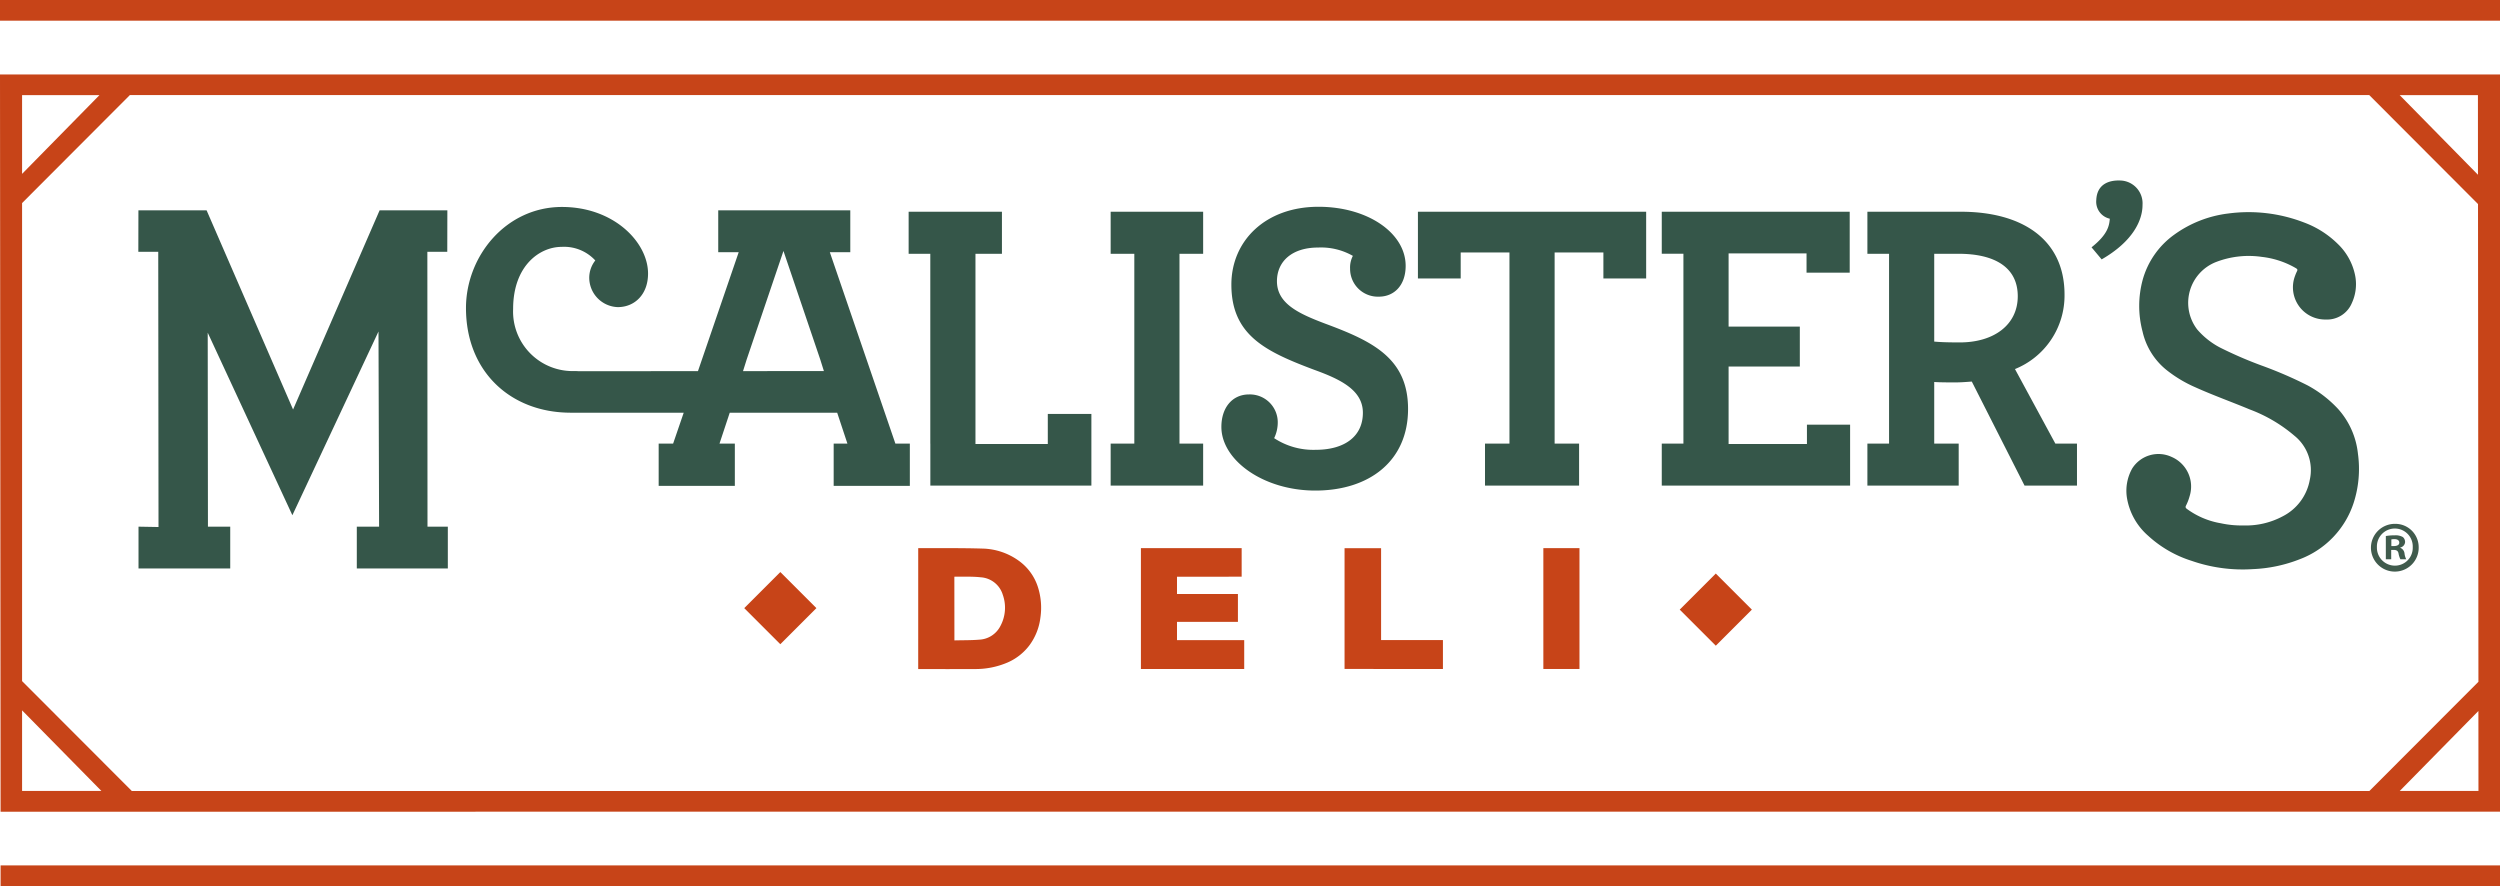
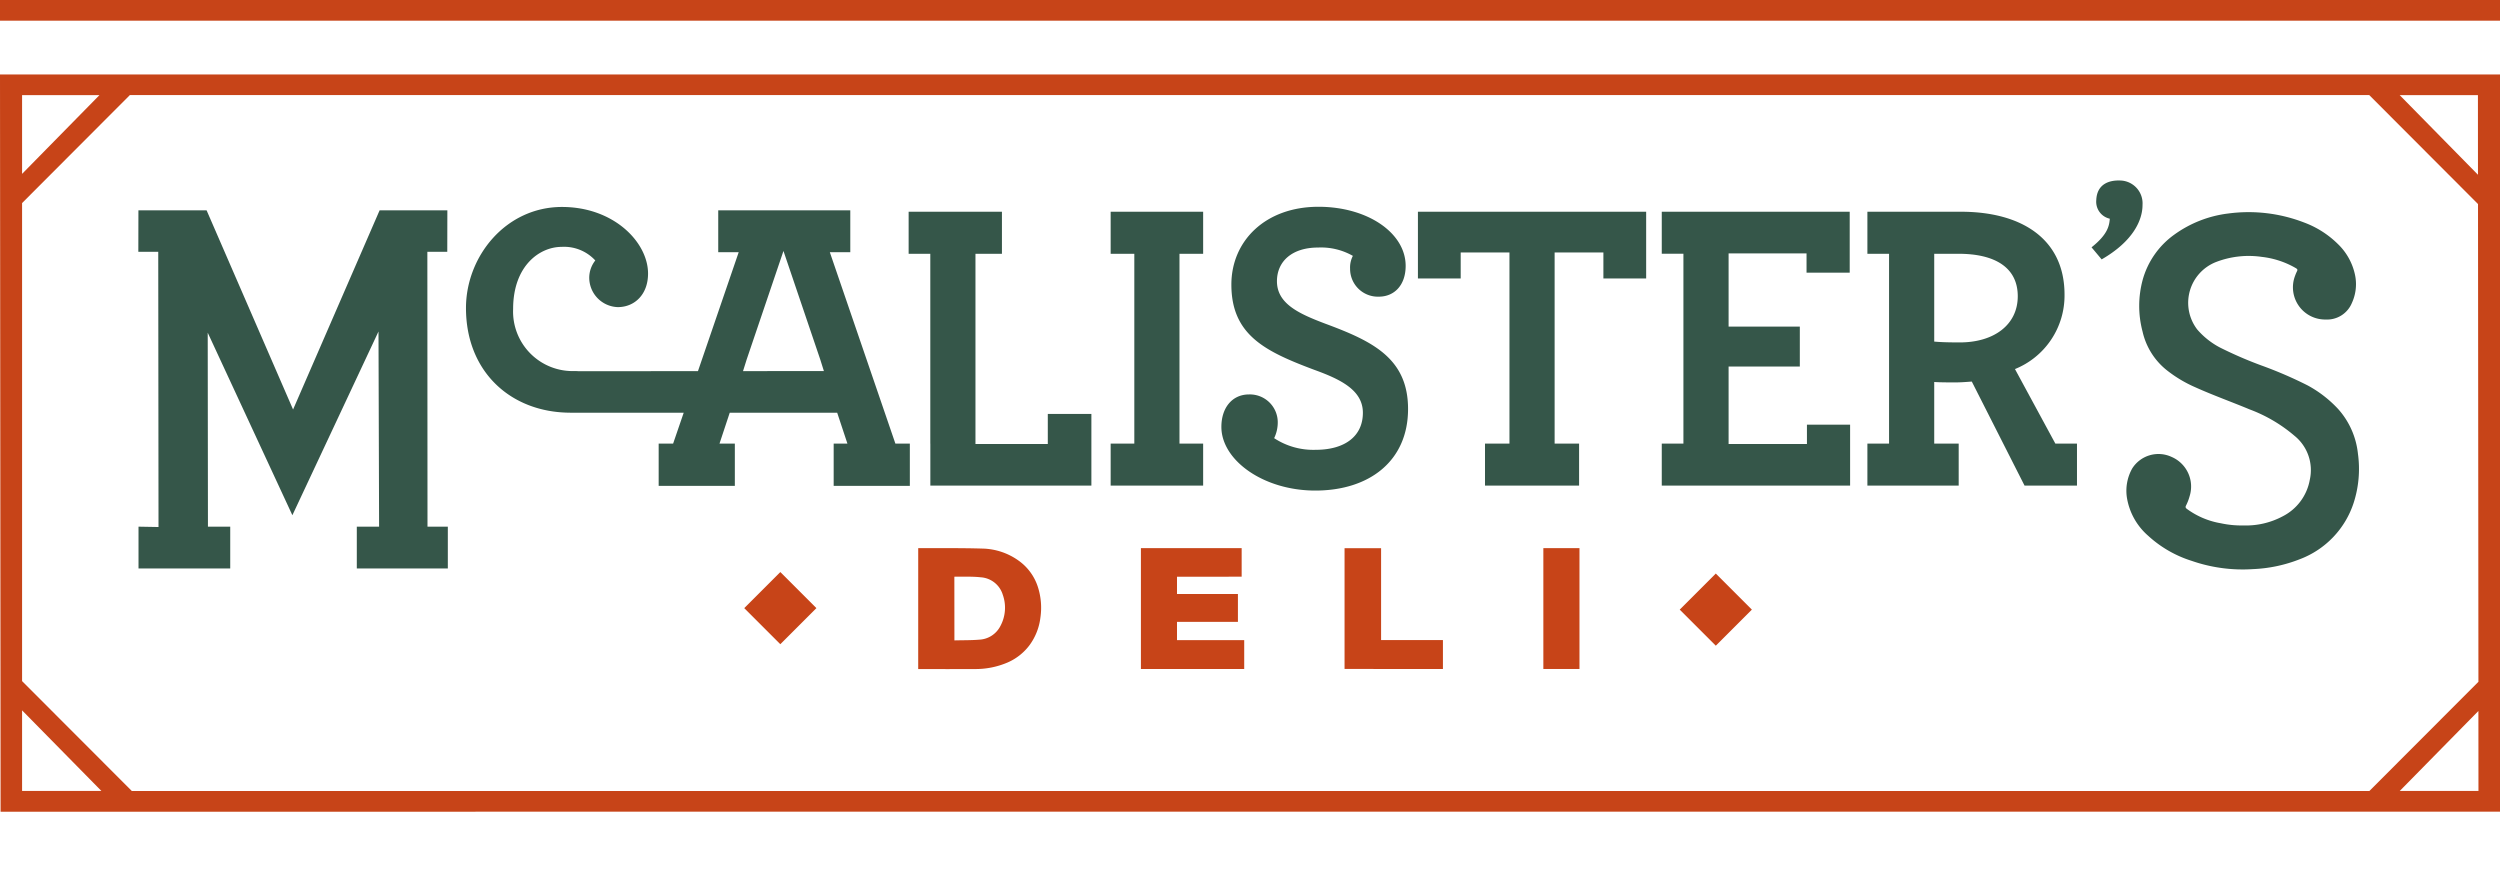
<svg xmlns="http://www.w3.org/2000/svg" id="Group_196" data-name="Group 196" width="359.805" height="127.539" viewBox="0 0 359.805 127.539">
  <g id="Group_89" data-name="Group 89" transform="translate(0 0)">
    <path id="Path_163" data-name="Path 163" d="M170.332,239.448l.085,106.11,359.72-.011v-106.1Zm356.7,87.41-15.69,15.714H189.3L173.51,326.76v-68.8l15.511-15.541h322.3L526.972,258.1ZM184.647,242.424,173.51,253.758V242.424ZM173.51,330.969l11.416,11.6H173.51Zm342.2,11.6,11.318-11.508.009,11.508Zm11.256-88.683L515.7,242.424H526.96Z" transform="translate(-170.332 -228.734)" fill="#c74418" />
    <rect id="Rectangle_7" data-name="Rectangle 7" width="359.805" height="2.976" transform="translate(0)" fill="#c74418" />
-     <path id="Path_164" data-name="Path 164" d="M170.438,385.232l359.72-.011v-2.976H170.438Z" transform="translate(-170.353 -257.693)" fill="#c74418" />
+     <path id="Path_164" data-name="Path 164" d="M170.438,385.232v-2.976H170.438Z" transform="translate(-170.353 -257.693)" fill="#c74418" />
  </g>
  <g id="Group_91" data-name="Group 91" transform="translate(19.909 25.973)">
    <path id="Path_165" data-name="Path 165" d="M354.4,297.658H343.99V270.285H347.8v-6.05H334.372v6.05h3.118V297.6h.007v6.05h23.177V293.334H354.4Z" transform="translate(-223.508 -259.733)" fill="#355649" />
    <path id="Path_166" data-name="Path 166" d="M370.844,270.285h3.405V297.6h-3.405v6.05h13.311V297.6H380.75V270.285h3.405v-6.05H370.844Z" transform="translate(-230.905 -259.733)" fill="#355649" />
    <path id="Path_167" data-name="Path 167" d="M405.793,280.165c-3.8-1.437-6.961-2.875-6.961-6.11,0-2.874,2.186-4.851,5.926-4.851a9.243,9.243,0,0,1,5,1.2,3.645,3.645,0,0,0-.4,1.857,4,4,0,0,0,4.142,4.013c2.187,0,3.855-1.618,3.855-4.432,0-4.731-5.466-8.505-12.542-8.505-7.652,0-12.541,4.912-12.541,11.2,0,7.307,4.947,9.644,11.966,12.279,3.8,1.377,6.961,2.934,6.961,6.168,0,3.414-2.647,5.332-6.788,5.332a10.251,10.251,0,0,1-5.983-1.677,5.227,5.227,0,0,0,.518-2.4,4.016,4.016,0,0,0-4.143-3.893c-2.358,0-3.969,1.856-3.969,4.671,0,4.792,6.041,9.164,13.52,9.164,7.766,0,13.346-4.252,13.346-11.739C417.7,285.136,412.581,282.681,405.793,280.165Z" transform="translate(-234.959 -259.551)" fill="#355649" />
    <path id="Path_168" data-name="Path 168" d="M426.315,273.841h6.156V270.1h7.018V297.6h-3.52v6.05H449.51V297.6H445.99V270.1h7.019v3.736h6.155v-9.606H426.315Z" transform="translate(-242.154 -259.733)" fill="#355649" />
    <path id="Path_169" data-name="Path 169" d="M491.232,297.658H479.956V286.517h10.251v-5.751H479.956v-10.54h11.218V273h6.213v-8.768h-27.05v6.05h3.117V297.6h-3.117v6.05h27.107V294.88h-6.213Z" transform="translate(-251.082 -259.733)" fill="#355649" />
    <path id="Path_170" data-name="Path 170" d="M528.7,286.876a11.406,11.406,0,0,0,7.133-10.722c0-8.025-6.213-11.92-14.9-11.92H507.461v6.05h3.118V297.6h-3.118v6.05H520.6V297.6h-3.521v-8.865c.805.061,1.9.061,3.107.061.748,0,1.5-.061,2.3-.121l7.593,14.975h7.547V297.6H534.51Zm-7.939-3.834c-2.071,0-2.991-.06-3.682-.12V270.285h3.509c5.235,0,8.514,1.977,8.514,6.11S525.651,283.042,520.761,283.042Z" transform="translate(-258.611 -259.733)" fill="#355649" />
    <g id="Group_90" data-name="Group 90" transform="translate(286.137 4.563)">
      <path id="Path_171" data-name="Path 171" d="M571.059,309.4a11.252,11.252,0,0,0,5.651-1.31,7.338,7.338,0,0,0,3.909-5.273,6.346,6.346,0,0,0-2.214-6.328,21.421,21.421,0,0,0-6.43-3.784c-2.6-1.086-5.266-2.033-7.838-3.194a18.479,18.479,0,0,1-4.187-2.522,9.88,9.88,0,0,1-3.4-5.488,14.37,14.37,0,0,1,.006-7.413,11.9,11.9,0,0,1,4.508-6.505,16.689,16.689,0,0,1,7.827-3.081,22.135,22.135,0,0,1,10.9,1.295,13.675,13.675,0,0,1,4.856,3.086,8.627,8.627,0,0,1,2.513,4.626,6.484,6.484,0,0,1-.489,3.88,3.863,3.863,0,0,1-3.76,2.373,4.634,4.634,0,0,1-4.42-6.272,5.956,5.956,0,0,1,.289-.684c.113-.22.033-.315-.161-.434a12.538,12.538,0,0,0-4.9-1.624,13.089,13.089,0,0,0-6.534.714,6.306,6.306,0,0,0-2.764,9.738,11.144,11.144,0,0,0,3.3,2.608,58.1,58.1,0,0,0,5.96,2.577,59.974,59.974,0,0,1,6.608,2.851,17.021,17.021,0,0,1,4.391,3.387,11.416,11.416,0,0,1,2.865,6.443,15.906,15.906,0,0,1-.613,7.074,12.958,12.958,0,0,1-7.737,8.112,20.66,20.66,0,0,1-6.753,1.432,22.366,22.366,0,0,1-8.839-1.193,16.615,16.615,0,0,1-6.252-3.611,9.215,9.215,0,0,1-3.064-5.54,6.556,6.556,0,0,1,.765-4.128,4.467,4.467,0,0,1,5.66-1.682,4.638,4.638,0,0,1,2.6,5.689,6.742,6.742,0,0,1-.508,1.314c-.117.226-.061.345.129.489a11.5,11.5,0,0,0,4.879,2.063A14.024,14.024,0,0,0,571.059,309.4Z" transform="translate(-554.233 -264.312)" fill="#355649" />
    </g>
    <path id="Path_172" data-name="Path 172" d="M306.823,269.887h2.944v-6.03H290.762v6.03h2.944L287.844,287l-17.144.015q-.307-.025-.619-.025a8.574,8.574,0,0,1-8.839-8.936c0-6.261,3.858-8.936,6.971-8.936a6.1,6.1,0,0,1,4.855,1.956,4.04,4.04,0,0,0-.871,2.414,4.247,4.247,0,0,0,4.107,4.3c2.428,0,4.357-1.826,4.357-4.826,0-4.5-4.917-9.589-12.386-9.589-8.091,0-13.818,7.11-13.818,14.547,0,9.164,6.429,15.021,14.971,15.063l0,.01H285.79l-1.52,4.435h-2.081v6.09h10.963v-6.09h-2.207l1.47-4.435h15.469l1.47,4.435h-1.978v6.09h10.962v-6.09h-2.081ZM294.856,285.32l5.293-15.615,5.293,15.615.525,1.669-11.639.01Z" transform="translate(-207.301 -259.56)" fill="#355649" />
    <path id="Path_173" data-name="Path 173" d="M217.576,292.646l-12.448-28.672h-9.81l-.013,5.973h2.866l.038,39.61-2.878-.052v6.014h13.2v-6.014h-3.208l-.032-27.918,12.184,26.272,12.395-26.442.086,28.088h-3.208v6.014h13.1v-6.014h-2.927l-.019-39.558h2.866l.013-5.973h-9.749Z" transform="translate(-195.305 -259.68)" fill="#355649" />
    <path id="Path_174" data-name="Path 174" d="M555.264,262.111a3.293,3.293,0,0,0-3.162-3.516c-1.681-.076-3.4.528-3.494,2.821a2.5,2.5,0,0,0,1.945,2.675c-.073,1.028-.311,2.281-2.626,4.118l1.455,1.738C553.976,267.3,555.264,264.243,555.264,262.111Z" transform="translate(-266.817 -258.588)" fill="#355649" />
  </g>
  <g id="Group_94" data-name="Group 94" transform="translate(107.113 78.887)">
    <rect id="Rectangle_8" data-name="Rectangle 8" width="7.343" height="7.343" transform="translate(139.828 3.658) rotate(45)" fill="#c74418" />
    <rect id="Rectangle_9" data-name="Rectangle 9" width="7.343" height="7.343" transform="translate(5.193 3.444) rotate(45)" fill="#c74418" />
    <g id="Group_93" data-name="Group 93" transform="translate(25.034 0)">
      <g id="Group_92" data-name="Group 92">
        <path id="Path_175" data-name="Path 175" d="M336.1,324.975a.223.223,0,0,1,.044-.012c3.066.014,6.134-.028,9.2.065A9.268,9.268,0,0,1,350.6,326.8a7.428,7.428,0,0,1,2.741,3.81,9.8,9.8,0,0,1,.342,4.373,8.393,8.393,0,0,1-1.537,3.912,7.83,7.83,0,0,1-3.15,2.513,11.663,11.663,0,0,1-4.811.957c-2.645.018-5.29.006-7.935.006-.045,0-.088,0-.152-.007Zm5.21,13.268c1.213-.031,2.414-.007,3.6-.107a3.6,3.6,0,0,0,3-1.927,5.553,5.553,0,0,0,.361-4.535,3.55,3.55,0,0,0-3.163-2.511c-1.237-.141-2.5-.069-3.755-.091-.015,0-.029.015-.051.027Z" transform="translate(-336.096 -324.963)" fill="#c74418" />
        <path id="Path_176" data-name="Path 176" d="M376.306,324.97h14.5v4.107H381.5v2.49h8.768v4.008H381.5v2.635h9.673v4.151H376.306Z" transform="translate(-344.251 -324.964)" fill="#c74418" />
        <path id="Path_177" data-name="Path 177" d="M413.07,342.358V324.982h5.258V338.2h8.9v4.161Z" transform="translate(-351.706 -324.967)" fill="#c74418" />
        <path id="Path_178" data-name="Path 178" d="M448.96,324.966h5.2v17.392h-5.2Z" transform="translate(-358.985 -324.964)" fill="#c74418" />
      </g>
    </g>
  </g>
  <g id="Group_95" data-name="Group 95" transform="translate(341.234 75.394)">
-     <path id="Path_179" data-name="Path 179" d="M605.241,323.925a3.436,3.436,0,1,1-3.424-3.343A3.359,3.359,0,0,1,605.241,323.925Zm-6.012,0a2.59,2.59,0,0,0,2.608,2.671,2.56,2.56,0,0,0,2.548-2.65,2.58,2.58,0,1,0-5.156-.021Zm2.058,1.753h-.774v-3.343a6.76,6.76,0,0,1,1.283-.1,2.084,2.084,0,0,1,1.162.244.928.928,0,0,1,.326.734.857.857,0,0,1-.694.774v.041a.987.987,0,0,1,.612.815,2.554,2.554,0,0,0,.245.835h-.836a2.866,2.866,0,0,1-.266-.815c-.061-.367-.265-.529-.693-.529h-.367Zm.02-1.9h.367c.428,0,.774-.143.774-.489,0-.306-.224-.509-.714-.509a1.838,1.838,0,0,0-.428.041Z" transform="translate(-598.373 -320.582)" fill="#405b4d" />
-   </g>
+     </g>
</svg>